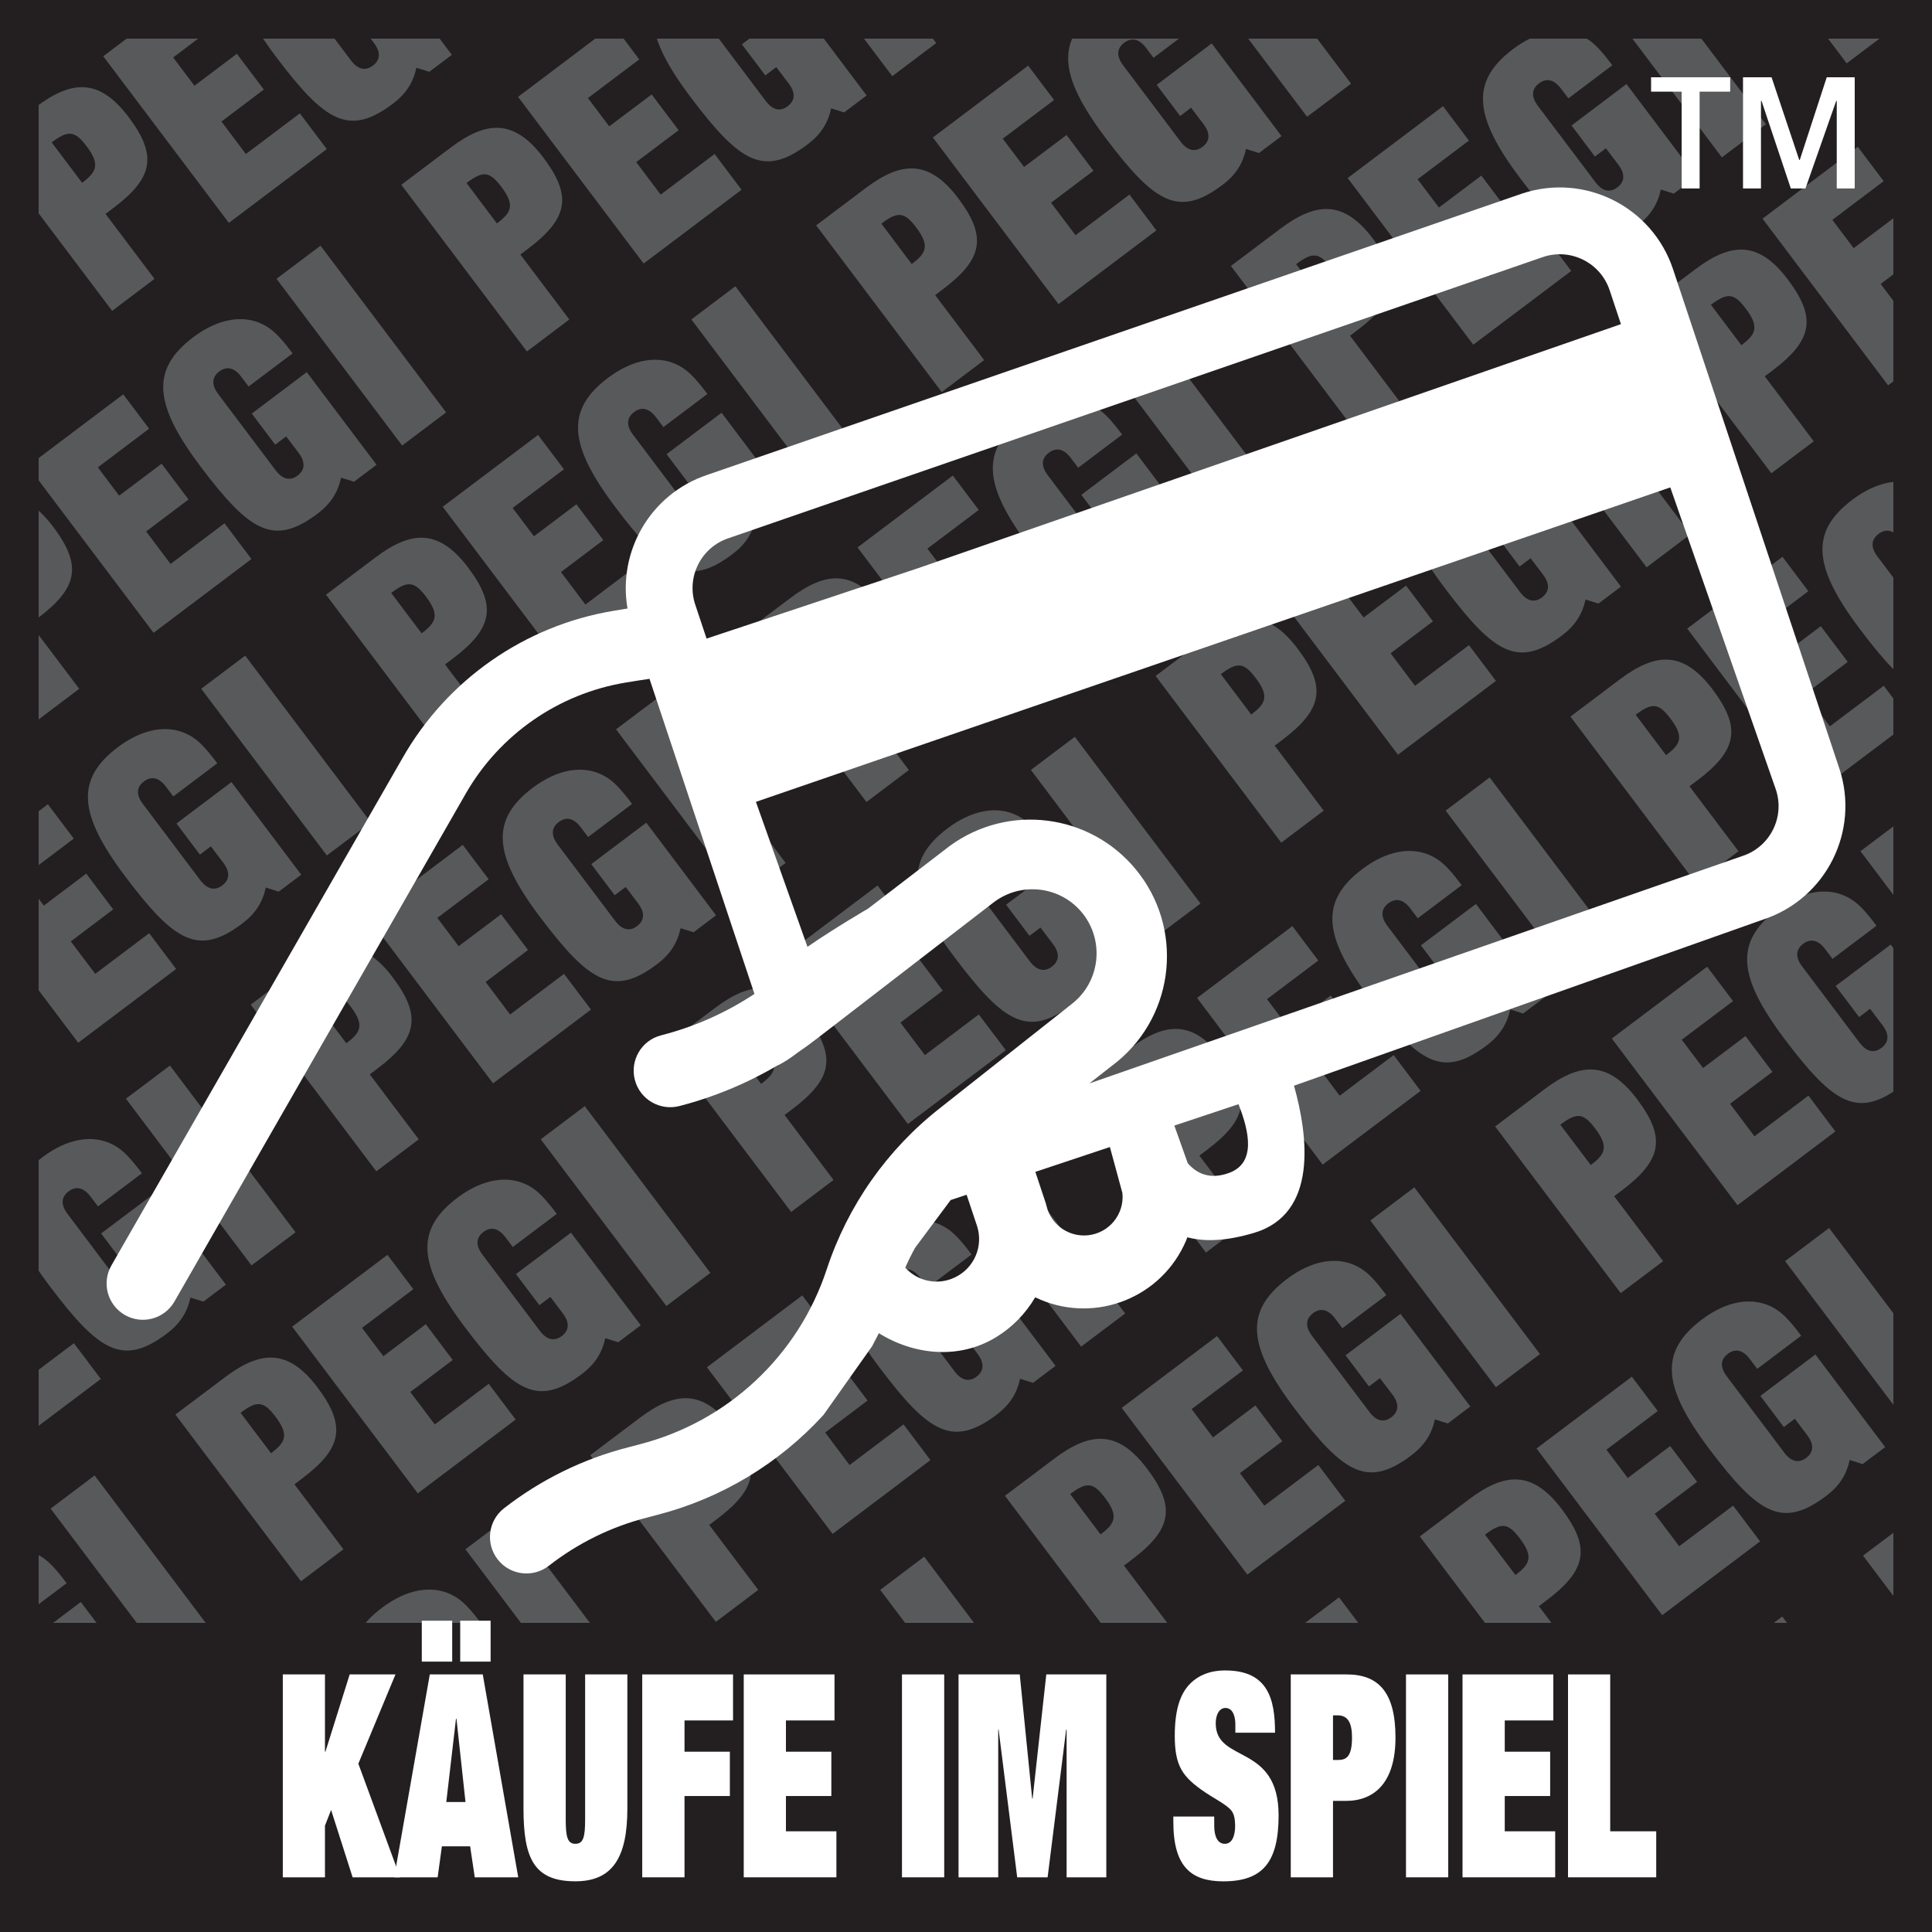
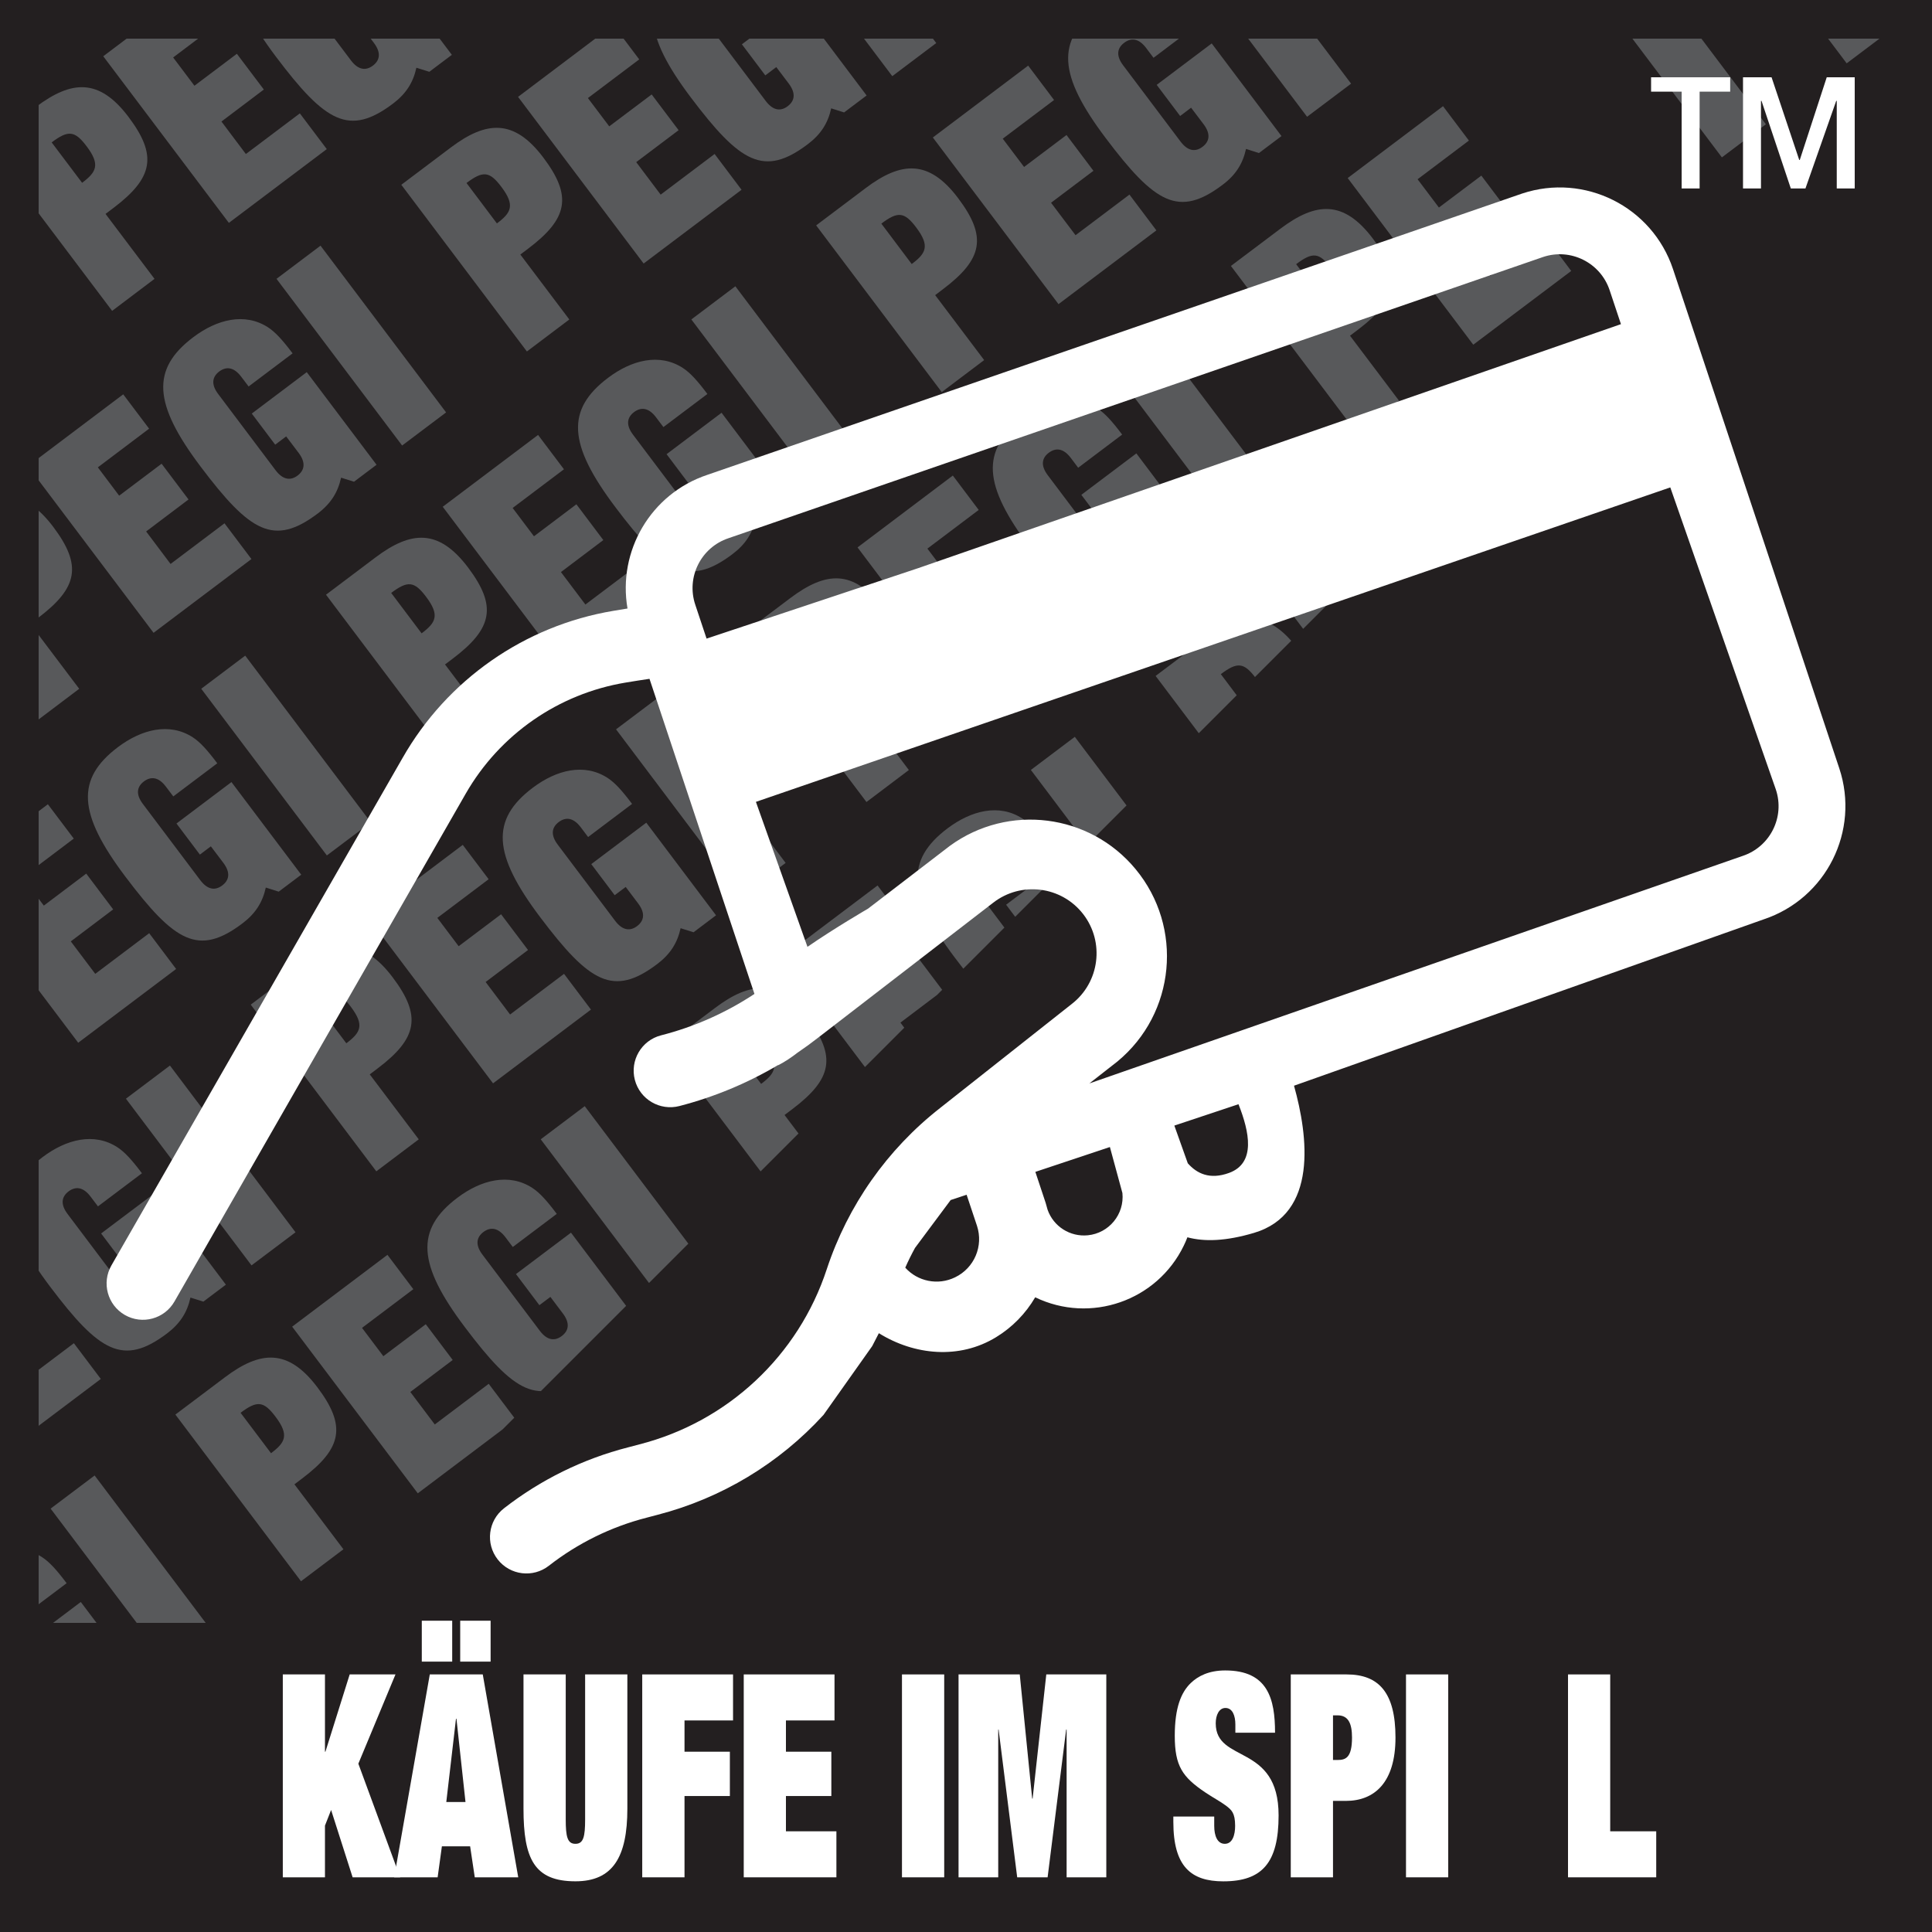
<svg xmlns="http://www.w3.org/2000/svg" version="1.1" width="50pt" height="50pt" viewBox="0 0 50 50">
  <rect x="0" y="0" width="50" height="50" fill="#808080" stroke="none" />
  <g enable-background="new">
    <g id="Layer-1" data-name="BG black">
      <path transform="matrix(1,0,0,-1,0,50)" d="M 0 0 L 50 0 L 50 50 L 0 50 Z " fill="#231f20" />
      <path transform="matrix(1,0,0,-1,0,10.232)" d="M 0 0 L .811 .61 L 0 1.686 Z " fill="#58595b" />
      <clipPath id="cp0">
-         <path transform="matrix(1,0,0,-1,0,50)" d="M 0 0 L 50 0 L 50 50 L 0 50 Z " />
+         <path transform="matrix(1,0,0,-1,0,50)" d="M 0 0 L 50 50 L 0 50 Z " />
      </clipPath>
      <g clip-path="url(#cp0)">
        <path transform="matrix(1,0,0,-1,2.125,4.731)" d="M 0 0 C .366 .276 .479 .465 .117 .945 C -.191 1.354 -.36 1.367 -.788 1.046 Z M .777 -3.314 L -2.474 1 L -1.193 1.965 C -.271 2.659 .444 2.709 1.2 1.706 C 1.952 .709 1.847 .13 .804 -.656 L .606 -.805 L 1.874 -2.486 Z " fill="#58595b" />
        <path transform="matrix(1,0,0,-1,5.923,5.768)" d="M 0 0 L -3.251 4.312 L -.784 6.172 L -.114 5.282 L -1.442 4.281 L -.891 3.549 L .207 4.376 L .905 3.451 L -.192 2.623 L .44 1.782 L 1.837 2.834 L 2.534 1.909 Z " fill="#58595b" />
        <path transform="matrix(1,0,0,-1,9.081,1.561)" d="M 0 0 C .194 -.259 .394 -.27 .57 -.137 C .746 -.004 .791 .19 .597 .449 L .275 .876 L -.01 .662 L -.616 1.467 L .807 2.539 L 2.613 .142 L 2.03 -.297 L 1.695 -.192 C 1.612 -.575 1.428 -.865 1.089 -1.121 C -.043 -1.973 -.658 -1.607 -1.939 .093 C -3.166 1.721 -3.226 2.617 -2.128 3.445 C -1.519 3.904 -.798 4.09 -.194 3.697 C -.006 3.574 .178 3.374 .44 3.025 L -.698 2.168 L -.889 2.42 C -1.083 2.678 -1.282 2.688 -1.458 2.555 C -1.635 2.422 -1.68 2.229 -1.485 1.971 Z " fill="#58595b" />
        <path transform="matrix(1,0,0,-1,12.356,.92)" d="M 0 0 L -3.251 4.313 L -2.112 5.171 L 1.138 .857 Z " fill="#58595b" />
        <path transform="matrix(1,0,0,-1,.176,15.34)" d="M 0 0 C .366 .276 .479 .465 .117 .945 C -.19 1.354 -.36 1.367 -.787 1.046 Z M .777 -3.314 L -2.474 1 L -1.193 1.965 C -.271 2.66 .444 2.709 1.201 1.706 C 1.952 .709 1.847 .13 .803 -.656 L .606 -.805 L 1.874 -2.486 Z " fill="#58595b" />
        <path transform="matrix(1,0,0,-1,3.974,16.377)" d="M 0 0 L -3.251 4.313 L -.785 6.172 L -.115 5.283 L -1.442 4.282 L -.89 3.549 L .208 4.376 L .905 3.451 L -.192 2.623 L .44 1.782 L 1.836 2.834 L 2.533 1.909 Z " fill="#58595b" />
        <path transform="matrix(1,0,0,-1,7.132,12.17)" d="M 0 0 C .195 -.258 .394 -.27 .57 -.137 C .746 -.004 .791 .191 .597 .449 L .274 .876 L -.01 .662 L -.616 1.467 L .807 2.539 L 2.613 .142 L 2.03 -.297 L 1.695 -.192 C 1.612 -.574 1.428 -.865 1.089 -1.121 C -.043 -1.973 -.658 -1.607 -1.939 .093 C -3.166 1.721 -3.226 2.617 -2.128 3.445 C -1.519 3.904 -.798 4.09 -.193 3.697 C -.006 3.574 .178 3.374 .44 3.025 L -.698 2.168 L -.889 2.42 C -1.083 2.678 -1.281 2.688 -1.458 2.556 C -1.634 2.423 -1.68 2.229 -1.484 1.971 Z " fill="#58595b" />
        <path transform="matrix(1,0,0,-1,10.407,11.53)" d="M 0 0 L -3.251 4.314 L -2.112 5.172 L 1.138 .857 Z " fill="#58595b" />
        <path transform="matrix(1,0,0,-1,12.86,5.782)" d="M 0 0 C .366 .275 .479 .465 .116 .945 C -.191 1.354 -.36 1.367 -.787 1.046 Z M .776 -3.314 L -2.474 1 L -1.193 1.965 C -.271 2.659 .444 2.709 1.201 1.705 C 1.952 .708 1.847 .129 .803 -.657 L .606 -.805 L 1.874 -2.486 Z " fill="#58595b" />
        <path transform="matrix(1,0,0,-1,16.657,6.82)" d="M 0 0 L -3.25 4.313 L -.784 6.173 L -.114 5.283 L -1.442 4.282 L -.89 3.55 L .208 4.376 L .905 3.451 L -.192 2.624 L .441 1.783 L 1.837 2.835 L 2.534 1.909 Z " fill="#58595b" />
        <path transform="matrix(1,0,0,-1,19.816,2.612)" d="M 0 0 C .195 -.259 .394 -.27 .569 -.137 C .746 -.004 .791 .19 .597 .449 L .274 .876 L -.01 .661 L -.616 1.466 L .807 2.538 L 2.612 .141 L 2.029 -.298 L 1.695 -.192 C 1.612 -.575 1.427 -.865 1.088 -1.121 C -.043 -1.974 -.658 -1.607 -1.939 .092 C -3.166 1.721 -3.227 2.617 -2.129 3.444 C -1.519 3.904 -.798 4.089 -.194 3.696 C -.006 3.574 .177 3.373 .439 3.025 L -.698 2.167 L -.889 2.42 C -1.083 2.678 -1.282 2.688 -1.458 2.555 C -1.634 2.423 -1.68 2.229 -1.484 1.971 Z " fill="#58595b" />
        <path transform="matrix(1,0,0,-1,23.092,1.971)" d="M 0 0 L -3.251 4.314 L -2.112 5.172 L 1.138 .857 Z " fill="#58595b" />
        <path transform="matrix(1,0,0,-1,-1.773,25.949)" d="M 0 0 C .366 .276 .479 .465 .117 .945 C -.19 1.354 -.36 1.367 -.787 1.046 Z M .777 -3.314 L -2.474 1 L -1.193 1.965 C -.271 2.66 .444 2.709 1.201 1.706 C 1.952 .709 1.847 .13 .803 -.656 L .606 -.805 L 1.875 -2.486 Z " fill="#58595b" />
        <path transform="matrix(1,0,0,-1,2.024,26.986)" d="M 0 0 L -3.251 4.313 L -.785 6.172 L -.115 5.283 L -1.442 4.282 L -.89 3.549 L .208 4.377 L .905 3.451 L -.192 2.623 L .441 1.783 L 1.837 2.835 L 2.534 1.909 Z " fill="#58595b" />
        <path transform="matrix(1,0,0,-1,5.183,22.779)" d="M 0 0 C .195 -.258 .394 -.269 .569 -.136 C .746 -.003 .791 .191 .597 .449 L .274 .876 L -.01 .662 L -.616 1.467 L .807 2.539 L 2.613 .142 L 2.03 -.297 L 1.696 -.191 C 1.612 -.574 1.428 -.865 1.089 -1.12 C -.043 -1.973 -.658 -1.607 -1.939 .093 C -3.166 1.721 -3.226 2.618 -2.129 3.445 C -1.519 3.904 -.798 4.089 -.193 3.697 C -.006 3.575 .178 3.374 .44 3.025 L -.698 2.168 L -.889 2.42 C -1.083 2.679 -1.282 2.688 -1.458 2.556 C -1.635 2.423 -1.68 2.229 -1.484 1.971 Z " fill="#58595b" />
        <path transform="matrix(1,0,0,-1,8.459,22.139)" d="M 0 0 L -3.251 4.314 L -2.113 5.171 L 1.138 .857 Z " fill="#58595b" />
        <path transform="matrix(1,0,0,-1,10.911,16.391)" d="M 0 0 C .366 .276 .479 .465 .117 .945 C -.19 1.354 -.36 1.367 -.787 1.046 Z M .777 -3.314 L -2.474 1 L -1.193 1.965 C -.271 2.66 .444 2.709 1.201 1.706 C 1.952 .709 1.847 .13 .804 -.656 L .606 -.805 L 1.875 -2.486 Z " fill="#58595b" />
        <path transform="matrix(1,0,0,-1,14.709,17.428)" d="M 0 0 L -3.251 4.313 L -.784 6.172 L -.114 5.283 L -1.442 4.282 L -.89 3.549 L .208 4.377 L .905 3.451 L -.192 2.623 L .441 1.783 L 1.837 2.835 L 2.534 1.909 Z " fill="#58595b" />
        <path transform="matrix(1,0,0,-1,17.867,13.221)" d="M 0 0 C .195 -.258 .394 -.269 .57 -.136 C .746 -.003 .792 .191 .597 .449 L .275 .876 L -.01 .662 L -.616 1.467 L .807 2.539 L 2.613 .142 L 2.031 -.297 L 1.696 -.191 C 1.612 -.574 1.428 -.865 1.089 -1.12 C -.043 -1.973 -.658 -1.607 -1.939 .093 C -3.166 1.721 -3.226 2.618 -2.128 3.445 C -1.519 3.904 -.798 4.09 -.193 3.697 C -.006 3.575 .178 3.374 .44 3.025 L -.698 2.168 L -.888 2.42 C -1.083 2.679 -1.281 2.688 -1.458 2.556 C -1.634 2.423 -1.68 2.229 -1.484 1.971 Z " fill="#58595b" />
        <path transform="matrix(1,0,0,-1,21.143,12.581)" d="M 0 0 L -3.251 4.314 L -2.112 5.172 L 1.139 .857 Z " fill="#58595b" />
        <path transform="matrix(1,0,0,-1,23.595,6.833)" d="M 0 0 C .367 .275 .479 .465 .117 .945 C -.19 1.354 -.359 1.367 -.786 1.046 Z M .777 -3.314 L -2.473 1 L -1.192 1.965 C -.271 2.659 .445 2.709 1.201 1.705 C 1.953 .708 1.848 .13 .803 -.656 L .607 -.805 L 1.875 -2.486 Z " fill="#58595b" />
        <path transform="matrix(1,0,0,-1,27.394,7.871)" d="M 0 0 L -3.252 4.313 L -.785 6.173 L -.115 5.283 L -1.443 4.282 L -.891 3.55 L .207 4.377 L .904 3.451 L -.193 2.624 L .441 1.784 L 1.836 2.835 L 2.533 1.909 Z " fill="#58595b" />
        <path transform="matrix(1,0,0,-1,30.552,3.663)" d="M 0 0 C .195 -.259 .393 -.269 .568 -.137 C .746 -.004 .791 .19 .596 .449 L .273 .876 L -.01 .661 L -.617 1.467 L .807 2.539 L 2.613 .141 L 2.029 -.298 L 1.695 -.191 C 1.611 -.575 1.428 -.865 1.088 -1.12 C -.043 -1.973 -.658 -1.607 -1.939 .093 C -3.166 1.721 -3.227 2.617 -2.129 3.445 C -1.52 3.904 -.799 4.09 -.195 3.697 C -.006 3.574 .176 3.373 .439 3.025 L -.699 2.167 L -.889 2.42 C -1.084 2.679 -1.283 2.688 -1.459 2.555 C -1.635 2.423 -1.68 2.229 -1.484 1.971 Z " fill="#58595b" />
        <path transform="matrix(1,0,0,-1,33.827,3.022)" d="M 0 0 L -3.252 4.314 L -2.113 5.172 L 1.139 .857 Z " fill="#58595b" />
        <path transform="matrix(1,0,0,-1,36.28,-2.726)" d="M 0 0 C .365 .275 .479 .465 .117 .945 C -.191 1.354 -.361 1.367 -.787 1.046 Z M .777 -3.314 L -2.475 1 L -1.193 1.965 C -.271 2.659 .443 2.709 1.201 1.705 C 1.951 .708 1.846 .13 .803 -.656 L .605 -.805 L 1.875 -2.487 Z " fill="#58595b" />
        <path transform="matrix(1,0,0,-1,.075,37.596)" d="M 0 0 L -3.25 4.313 L -.784 6.172 L -.114 5.283 L -1.442 4.282 L -.89 3.549 L .208 4.376 L .905 3.451 L -.192 2.623 L .441 1.782 L 1.837 2.834 L 2.534 1.909 Z " fill="#58595b" />
        <path transform="matrix(1,0,0,-1,3.234,33.389)" d="M 0 0 C .194 -.258 .393 -.27 .569 -.137 C .745 -.004 .791 .191 .596 .449 L .274 .876 L -.011 .662 L -.617 1.467 L .807 2.539 L 2.612 .142 L 2.029 -.297 L 1.695 -.192 C 1.611 -.575 1.427 -.865 1.088 -1.121 C -.043 -1.973 -.658 -1.607 -1.939 .093 C -3.167 1.721 -3.227 2.617 -2.129 3.445 C -1.52 3.904 -.799 4.09 -.194 3.697 C -.006 3.574 .177 3.374 .439 3.025 L -.699 2.168 L -.889 2.42 C -1.084 2.678 -1.282 2.688 -1.459 2.556 C -1.635 2.423 -1.68 2.229 -1.485 1.971 Z " fill="#58595b" />
        <path transform="matrix(1,0,0,-1,6.509,32.748)" d="M 0 0 L -3.25 4.314 L -2.111 5.172 L 1.139 .857 Z " fill="#58595b" />
        <path transform="matrix(1,0,0,-1,8.963,27)" d="M 0 0 C .366 .276 .479 .465 .116 .945 C -.191 1.354 -.361 1.367 -.788 1.046 Z M .776 -3.314 L -2.474 1 L -1.193 1.965 C -.272 2.66 .444 2.709 1.2 1.706 C 1.952 .709 1.847 .13 .803 -.656 L .606 -.805 L 1.874 -2.486 Z " fill="#58595b" />
        <path transform="matrix(1,0,0,-1,12.76,28.037)" d="M 0 0 L -3.25 4.313 L -.784 6.172 L -.114 5.283 L -1.442 4.282 L -.89 3.549 L .208 4.376 L .905 3.451 L -.192 2.623 L .441 1.782 L 1.837 2.834 L 2.534 1.909 Z " fill="#58595b" />
        <path transform="matrix(1,0,0,-1,15.919,23.83)" d="M 0 0 C .194 -.258 .394 -.27 .569 -.137 C .746 -.004 .791 .191 .596 .449 L .274 .876 L -.011 .662 L -.617 1.467 L .807 2.539 L 2.612 .142 L 2.03 -.297 L 1.695 -.192 C 1.611 -.575 1.427 -.865 1.088 -1.121 C -.043 -1.973 -.658 -1.607 -1.939 .093 C -3.167 1.721 -3.227 2.617 -2.129 3.445 C -1.519 3.904 -.799 4.089 -.194 3.697 C -.006 3.574 .177 3.374 .439 3.025 L -.699 2.168 L -.889 2.42 C -1.084 2.678 -1.282 2.688 -1.458 2.556 C -1.635 2.423 -1.68 2.229 -1.485 1.971 Z " fill="#58595b" />
        <path transform="matrix(1,0,0,-1,19.193,23.189)" d="M 0 0 L -3.25 4.314 L -2.112 5.171 L 1.139 .857 Z " fill="#58595b" />
        <path transform="matrix(1,0,0,-1,21.648,17.442)" d="M 0 0 C .365 .275 .479 .465 .116 .945 C -.191 1.354 -.361 1.367 -.788 1.046 Z M .776 -3.314 L -2.475 1 L -1.193 1.965 C -.272 2.659 .444 2.709 1.2 1.705 C 1.951 .708 1.846 .129 .803 -.657 L .606 -.805 L 1.873 -2.486 Z " fill="#58595b" />
        <path transform="matrix(1,0,0,-1,25.444,18.48)" d="M 0 0 L -3.251 4.313 L -.785 6.173 L -.115 5.283 L -1.443 4.282 L -.891 3.55 L .207 4.376 L .904 3.451 L -.193 2.624 L .439 1.783 L 1.836 2.835 L 2.533 1.909 Z " fill="#58595b" />
        <path transform="matrix(1,0,0,-1,28.602,14.272)" d="M 0 0 C .195 -.259 .395 -.27 .57 -.137 C .746 -.004 .791 .19 .596 .449 L .275 .876 L -.01 .661 L -.617 1.466 L .807 2.538 L 2.613 .141 L 2.029 -.298 L 1.695 -.192 C 1.611 -.575 1.428 -.865 1.088 -1.121 C -.043 -1.974 -.658 -1.607 -1.939 .092 C -3.166 1.721 -3.227 2.617 -2.129 3.444 C -1.52 3.904 -.799 4.089 -.193 3.696 C -.006 3.574 .178 3.373 .439 3.025 L -.699 2.167 L -.889 2.42 C -1.084 2.678 -1.281 2.688 -1.459 2.555 C -1.635 2.423 -1.68 2.229 -1.484 1.971 Z " fill="#58595b" />
        <path transform="matrix(1,0,0,-1,31.878,13.631)" d="M 0 0 L -3.25 4.314 L -2.113 5.172 L 1.139 .857 Z " fill="#58595b" />
        <path transform="matrix(1,0,0,-1,34.331,7.883)" d="M 0 0 C .365 .275 .479 .465 .117 .945 C -.191 1.354 -.361 1.367 -.787 1.046 Z M .777 -3.314 L -2.475 1 L -1.193 1.965 C -.271 2.659 .445 2.709 1.201 1.705 C 1.953 .708 1.846 .129 .803 -.657 L .607 -.805 L 1.875 -2.486 Z " fill="#58595b" />
        <path transform="matrix(1,0,0,-1,38.128,8.921)" d="M 0 0 L -3.25 4.313 L -.783 6.173 L -.113 5.283 L -1.441 4.282 L -.889 3.55 L .209 4.376 L .906 3.451 L -.191 2.624 L .441 1.783 L 1.838 2.835 L 2.535 1.909 Z " fill="#58595b" />
-         <path transform="matrix(1,0,0,-1,41.288,4.713)" d="M 0 0 C .193 -.259 .393 -.27 .568 -.137 C .744 -.004 .791 .19 .596 .449 L .273 .876 L -.012 .661 L -.617 1.466 L .805 2.538 L 2.611 .141 L 2.029 -.298 L 1.695 -.192 C 1.611 -.575 1.426 -.865 1.088 -1.121 C -.043 -1.974 -.658 -1.607 -1.939 .092 C -3.168 1.721 -3.227 2.617 -2.129 3.444 C -1.52 3.904 -.799 4.089 -.195 3.696 C -.006 3.574 .176 3.373 .439 3.025 L -.699 2.167 L -.889 2.42 C -1.084 2.678 -1.283 2.688 -1.459 2.555 C -1.635 2.423 -1.68 2.229 -1.486 1.971 Z " fill="#58595b" />
        <path transform="matrix(1,0,0,-1,44.562,4.073)" d="M 0 0 L -3.25 4.313 L -2.111 5.172 L 1.139 .857 Z " fill="#58595b" />
        <path transform="matrix(1,0,0,-1,47.015,-1.675)" d="M 0 0 C .367 .275 .48 .464 .117 .944 C -.189 1.354 -.359 1.367 -.787 1.045 Z M .777 -3.314 L -2.473 1 L -1.193 1.965 C -.271 2.658 .445 2.709 1.201 1.705 C 1.953 .708 1.848 .129 .803 -.657 L .607 -.806 L 1.875 -2.487 Z " fill="#58595b" />
        <path transform="matrix(1,0,0,-1,-1.873,48.205)" d="M 0 0 L -3.251 4.313 L -.785 6.172 L -.115 5.283 L -1.443 4.282 L -.891 3.549 L .207 4.376 L .904 3.451 L -.193 2.623 L .44 1.783 L 1.836 2.834 L 2.533 1.909 Z " fill="#58595b" />
        <path transform="matrix(1,0,0,-1,1.285,43.998)" d="M 0 0 C .194 -.258 .393 -.269 .569 -.136 C .745 -.003 .791 .191 .596 .449 L .274 .876 L -.011 .662 L -.617 1.467 L .806 2.539 L 2.612 .142 L 2.03 -.297 L 1.695 -.192 C 1.611 -.574 1.427 -.865 1.088 -1.12 C -.043 -1.973 -.658 -1.607 -1.939 .093 C -3.167 1.721 -3.227 2.618 -2.129 3.445 C -1.52 3.904 -.798 4.09 -.194 3.697 C -.006 3.575 .177 3.374 .439 3.025 L -.699 2.168 L -.889 2.42 C -1.084 2.678 -1.282 2.688 -1.459 2.556 C -1.635 2.423 -1.68 2.229 -1.485 1.971 Z " fill="#58595b" />
        <path transform="matrix(1,0,0,-1,4.561,43.357)" d="M 0 0 L -3.251 4.314 L -2.112 5.172 L 1.139 .857 Z " fill="#58595b" />
        <path transform="matrix(1,0,0,-1,7.014,37.609)" d="M 0 0 C .366 .276 .479 .465 .116 .945 C -.191 1.354 -.361 1.367 -.788 1.046 Z M .776 -3.314 L -2.475 1 L -1.193 1.965 C -.272 2.66 .444 2.709 1.2 1.706 C 1.952 .709 1.847 .13 .803 -.656 L .606 -.805 L 1.874 -2.486 Z " fill="#58595b" />
        <path transform="matrix(1,0,0,-1,10.812,38.647)" d="M 0 0 L -3.251 4.313 L -.785 6.172 L -.115 5.283 L -1.443 4.282 L -.891 3.549 L .207 4.376 L .904 3.451 L -.193 2.623 L .44 1.782 L 1.836 2.834 L 2.533 1.909 Z " fill="#58595b" />
        <path transform="matrix(1,0,0,-1,13.97,34.44)" d="M 0 0 C .194 -.258 .393 -.269 .569 -.136 C .745 -.003 .791 .191 .596 .449 L .274 .876 L -.011 .662 L -.617 1.467 L .807 2.539 L 2.613 .142 L 2.03 -.297 L 1.695 -.192 C 1.611 -.574 1.427 -.865 1.088 -1.12 C -.043 -1.973 -.658 -1.607 -1.939 .093 C -3.167 1.721 -3.227 2.618 -2.129 3.445 C -1.519 3.904 -.798 4.09 -.194 3.697 C -.006 3.575 .177 3.374 .439 3.025 L -.699 2.168 L -.889 2.42 C -1.084 2.678 -1.282 2.688 -1.459 2.556 C -1.635 2.423 -1.68 2.229 -1.485 1.971 Z " fill="#58595b" />
        <path transform="matrix(1,0,0,-1,17.245,33.799)" d="M 0 0 L -3.251 4.314 L -2.112 5.172 L 1.139 .857 Z " fill="#58595b" />
        <path transform="matrix(1,0,0,-1,19.698,28.051)" d="M 0 0 C .366 .276 .479 .465 .116 .945 C -.191 1.354 -.36 1.367 -.788 1.046 Z M .777 -3.314 L -2.474 1 L -1.193 1.965 C -.271 2.66 .444 2.709 1.2 1.706 C 1.952 .709 1.847 .13 .803 -.656 L .606 -.805 L 1.874 -2.486 Z " fill="#58595b" />
        <path transform="matrix(1,0,0,-1,23.495,29.088)" d="M 0 0 L -3.25 4.313 L -.784 6.172 L -.114 5.283 L -1.442 4.282 L -.89 3.549 L .207 4.376 L .904 3.451 L -.192 2.623 L .441 1.782 L 1.836 2.834 L 2.535 1.909 Z " fill="#58595b" />
        <path transform="matrix(1,0,0,-1,26.653,24.881)" d="M 0 0 C .195 -.258 .395 -.269 .57 -.136 C .746 -.003 .791 .191 .598 .449 L .275 .876 L -.01 .662 L -.615 1.467 L .807 2.539 L 2.613 .142 L 2.031 -.297 L 1.695 -.192 C 1.611 -.574 1.428 -.865 1.088 -1.12 C -.043 -1.973 -.658 -1.607 -1.939 .093 C -3.166 1.721 -3.226 2.618 -2.129 3.445 C -1.518 3.904 -.797 4.09 -.193 3.697 C -.006 3.575 .178 3.374 .439 3.025 L -.697 2.168 L -.889 2.42 C -1.082 2.678 -1.281 2.688 -1.457 2.556 C -1.635 2.423 -1.68 2.229 -1.484 1.971 Z " fill="#58595b" />
        <path transform="matrix(1,0,0,-1,29.929,24.24)" d="M 0 0 L -3.25 4.314 L -2.113 5.171 L 1.139 .857 Z " fill="#58595b" />
        <path transform="matrix(1,0,0,-1,32.382,18.493)" d="M 0 0 C .365 .275 .479 .465 .117 .945 C -.191 1.354 -.361 1.367 -.787 1.046 Z M .777 -3.314 L -2.475 1 L -1.193 1.965 C -.271 2.659 .445 2.709 1.201 1.705 C 1.953 .708 1.846 .13 .803 -.656 L .607 -.805 L 1.875 -2.486 Z " fill="#58595b" />
        <path transform="matrix(1,0,0,-1,36.179,19.531)" d="M 0 0 L -3.25 4.313 L -.783 6.173 L -.113 5.283 L -1.441 4.282 L -.889 3.55 L .209 4.376 L .906 3.451 L -.191 2.624 L .441 1.783 L 1.838 2.835 L 2.535 1.909 Z " fill="#58595b" />
        <path transform="matrix(1,0,0,-1,39.339,15.323)" d="M 0 0 C .193 -.259 .393 -.269 .568 -.137 C .744 -.004 .791 .19 .596 .449 L .273 .876 L -.012 .661 L -.617 1.467 L .805 2.539 L 2.611 .141 L 2.029 -.298 L 1.695 -.192 C 1.611 -.575 1.426 -.865 1.088 -1.12 C -.043 -1.973 -.658 -1.607 -1.939 .093 C -3.168 1.721 -3.227 2.617 -2.129 3.445 C -1.52 3.904 -.799 4.09 -.195 3.697 C -.006 3.574 .176 3.373 .439 3.025 L -.699 2.167 L -.889 2.42 C -1.084 2.678 -1.283 2.688 -1.459 2.555 C -1.635 2.423 -1.68 2.229 -1.486 1.971 Z " fill="#58595b" />
        <path transform="matrix(1,0,0,-1,42.614,14.682)" d="M 0 0 L -3.252 4.314 L -2.113 5.172 L 1.137 .857 Z " fill="#58595b" />
        <path transform="matrix(1,0,0,-1,45.067,8.934)" d="M 0 0 C .365 .275 .479 .465 .115 .945 C -.191 1.354 -.361 1.367 -.789 1.046 Z M .775 -3.314 L -2.475 1 L -1.193 1.965 C -.273 2.659 .443 2.709 1.199 1.705 C 1.951 .708 1.846 .13 .803 -.656 L .605 -.805 L 1.873 -2.487 Z " fill="#58595b" />
        <path transform="matrix(1,0,0,-1,48.864,9.972)" d="M 0 0 L -3.25 4.313 L -.785 6.173 L -.115 5.283 L -1.443 4.282 L -.891 3.55 L .207 4.376 L .904 3.451 L -.193 2.624 L .441 1.783 L 1.836 2.835 L 2.533 1.909 Z " fill="#58595b" />
        <path transform="matrix(1,0,0,-1,52.023,5.764)" d="M 0 0 C .195 -.259 .395 -.269 .57 -.137 C .746 -.004 .791 .19 .596 .449 L .275 .876 L -.01 .661 L -.617 1.467 L .807 2.539 L 2.613 .141 L 2.029 -.298 L 1.695 -.192 C 1.611 -.575 1.428 -.865 1.088 -1.121 C -.043 -1.973 -.658 -1.607 -1.939 .093 C -3.166 1.721 -3.227 2.617 -2.129 3.445 C -1.52 3.904 -.797 4.09 -.193 3.697 C -.006 3.574 .178 3.373 .439 3.025 L -.699 2.167 L -.889 2.42 C -1.084 2.678 -1.281 2.688 -1.459 2.555 C -1.635 2.423 -1.68 2.229 -1.484 1.971 Z " fill="#58595b" />
        <path transform="matrix(1,0,0,-1,2.611,53.967)" d="M 0 0 L -3.251 4.313 L -2.112 5.172 L 1.138 .857 Z " fill="#58595b" />
        <path transform="matrix(1,0,0,-1,5.064,48.219)" d="M 0 0 C .366 .276 .479 .465 .117 .945 C -.19 1.354 -.36 1.367 -.787 1.046 Z M .776 -3.314 L -2.474 1 L -1.193 1.965 C -.271 2.659 .444 2.709 1.201 1.706 C 1.952 .709 1.847 .13 .803 -.656 L .606 -.805 L 1.874 -2.486 Z " fill="#58595b" />
        <path transform="matrix(1,0,0,-1,8.862,49.256)" d="M 0 0 L -3.251 4.312 L -.785 6.172 L -.115 5.282 L -1.442 4.281 L -.89 3.549 L .208 4.376 L .905 3.451 L -.192 2.623 L .44 1.782 L 1.836 2.834 L 2.533 1.909 Z " fill="#58595b" />
        <path transform="matrix(1,0,0,-1,12.021,45.049)" d="M 0 0 C .195 -.259 .394 -.27 .569 -.137 C .746 -.004 .791 .19 .597 .449 L .274 .876 L -.01 .662 L -.616 1.467 L .807 2.539 L 2.613 .142 L 2.03 -.297 L 1.695 -.192 C 1.612 -.575 1.428 -.865 1.089 -1.121 C -.043 -1.973 -.658 -1.607 -1.939 .093 C -3.166 1.721 -3.226 2.617 -2.129 3.445 C -1.519 3.904 -.798 4.09 -.193 3.697 C -.006 3.574 .178 3.374 .44 3.025 L -.698 2.168 L -.889 2.42 C -1.083 2.678 -1.282 2.688 -1.458 2.555 C -1.635 2.422 -1.68 2.229 -1.484 1.971 Z " fill="#58595b" />
        <path transform="matrix(1,0,0,-1,15.296,44.408)" d="M 0 0 L -3.251 4.313 L -2.112 5.172 L 1.139 .857 Z " fill="#58595b" />
        <path transform="matrix(1,0,0,-1,17.749,38.66)" d="M 0 0 C .366 .276 .479 .465 .117 .945 C -.19 1.354 -.36 1.367 -.787 1.046 Z M .777 -3.314 L -2.474 1 L -1.193 1.965 C -.271 2.659 .444 2.709 1.201 1.706 C 1.952 .709 1.847 .13 .803 -.656 L .606 -.805 L 1.874 -2.486 Z " fill="#58595b" />
        <path transform="matrix(1,0,0,-1,21.547,39.697)" d="M 0 0 L -3.251 4.312 L -.785 6.172 L -.115 5.282 L -1.442 4.281 L -.89 3.549 L .208 4.376 L .905 3.451 L -.192 2.623 L .44 1.782 L 1.836 2.834 L 2.532 1.909 Z " fill="#58595b" />
        <path transform="matrix(1,0,0,-1,24.704,35.49)" d="M 0 0 C .195 -.259 .395 -.27 .57 -.137 C .746 -.004 .791 .19 .598 .449 L .275 .876 L -.01 .662 L -.615 1.467 L .807 2.539 L 2.613 .142 L 2.031 -.297 L 1.695 -.192 C 1.613 -.575 1.428 -.865 1.09 -1.121 C -.043 -1.973 -.658 -1.607 -1.938 .093 C -3.165 1.721 -3.225 2.617 -2.127 3.445 C -1.518 3.904 -.797 4.09 -.193 3.697 C -.006 3.574 .178 3.374 .441 3.025 L -.697 2.168 L -.889 2.42 C -1.082 2.678 -1.28 2.688 -1.457 2.555 C -1.633 2.422 -1.679 2.229 -1.483 1.971 Z " fill="#58595b" />
        <path transform="matrix(1,0,0,-1,27.98,34.85)" d="M 0 0 L -3.25 4.313 L -2.111 5.171 L 1.139 .857 Z " fill="#58595b" />
        <path transform="matrix(1,0,0,-1,30.433,29.102)" d="M 0 0 C .367 .275 .479 .465 .117 .945 C -.191 1.354 -.359 1.367 -.787 1.046 Z M .777 -3.314 L -2.473 .999 L -1.193 1.965 C -.271 2.658 .445 2.709 1.201 1.705 C 1.953 .708 1.848 .129 .803 -.657 L .607 -.805 L 1.875 -2.486 Z " fill="#58595b" />
        <path transform="matrix(1,0,0,-1,34.23,30.14)" d="M 0 0 L -3.25 4.313 L -.783 6.172 L -.113 5.282 L -1.441 4.282 L -.889 3.55 L .209 4.376 L .906 3.451 L -.191 2.624 L .441 1.783 L 1.838 2.835 L 2.535 1.909 Z " fill="#58595b" />
        <path transform="matrix(1,0,0,-1,37.39,25.932)" d="M 0 0 C .195 -.26 .393 -.27 .568 -.137 C .746 -.004 .791 .19 .596 .449 L .273 .876 L -.01 .661 L -.617 1.466 L .807 2.538 L 2.611 .141 L 2.029 -.298 L 1.695 -.192 C 1.611 -.575 1.426 -.865 1.088 -1.121 C -.043 -1.974 -.658 -1.607 -1.939 .092 C -3.166 1.721 -3.227 2.617 -2.129 3.444 C -1.52 3.904 -.799 4.089 -.195 3.696 C -.006 3.574 .176 3.373 .439 3.025 L -.699 2.167 L -.889 2.419 C -1.084 2.678 -1.283 2.688 -1.459 2.555 C -1.635 2.422 -1.68 2.229 -1.484 1.97 Z " fill="#58595b" />
        <path transform="matrix(1,0,0,-1,40.665,25.291)" d="M 0 0 L -3.252 4.313 L -2.113 5.171 L 1.137 .857 Z " fill="#58595b" />
        <path transform="matrix(1,0,0,-1,43.118,19.544)" d="M 0 0 C .365 .275 .479 .465 .115 .945 C -.191 1.354 -.361 1.367 -.787 1.046 Z M .775 -3.314 L -2.475 .999 L -1.193 1.965 C -.271 2.658 .443 2.709 1.201 1.705 C 1.951 .708 1.846 .129 .803 -.657 L .605 -.804 L 1.873 -2.486 Z " fill="#58595b" />
        <path transform="matrix(1,0,0,-1,46.915,20.581)" d="M 0 0 L -3.25 4.313 L -.785 6.171 L -.115 5.282 L -1.441 4.282 L -.889 3.549 L .207 4.375 L .904 3.451 L -.191 2.624 L .441 1.783 L 1.836 2.834 L 2.533 1.909 Z " fill="#58595b" />
        <path transform="matrix(1,0,0,-1,50.073,16.373)" d="M 0 0 C .195 -.26 .395 -.27 .57 -.137 C .746 -.004 .791 .19 .598 .449 L .275 .876 L -.01 .661 L -.615 1.466 L .807 2.538 L 2.613 .141 L 2.029 -.298 L 1.695 -.192 C 1.613 -.575 1.428 -.865 1.09 -1.121 C -.043 -1.974 -.658 -1.607 -1.939 .092 C -3.166 1.721 -3.227 2.617 -2.129 3.444 C -1.518 3.904 -.797 4.089 -.193 3.696 C -.006 3.574 .178 3.373 .439 3.025 L -.697 2.167 L -.889 2.419 C -1.082 2.678 -1.281 2.688 -1.457 2.555 C -1.633 2.422 -1.68 2.229 -1.484 1.97 Z " fill="#58595b" />
        <path transform="matrix(1,0,0,-1,15.799,49.27)" d="M 0 0 C .366 .275 .479 .465 .117 .945 C -.19 1.354 -.36 1.367 -.787 1.045 Z M .777 -3.314 L -2.474 1 L -1.192 1.965 C -.271 2.659 .445 2.709 1.201 1.705 C 1.953 .708 1.847 .129 .804 -.657 L .606 -.806 L 1.875 -2.487 Z " fill="#58595b" />
        <path transform="matrix(1,0,0,-1,19.597,50.308)" d="M 0 0 L -3.251 4.313 L -.784 6.172 L -.114 5.283 L -1.442 4.282 L -.89 3.549 L .208 4.376 L .905 3.451 L -.192 2.624 L .44 1.783 L 1.837 2.835 L 2.534 1.909 Z " fill="#58595b" />
        <path transform="matrix(1,0,0,-1,22.756,46.1)" d="M 0 0 C .194 -.259 .393 -.27 .569 -.137 C .745 -.004 .79 .19 .596 .449 L .274 .875 L -.011 .661 L -.617 1.466 L .806 2.538 L 2.612 .141 L 2.03 -.298 L 1.694 -.193 C 1.61 -.575 1.427 -.865 1.087 -1.121 C -.044 -1.974 -.659 -1.608 -1.94 .092 C -3.167 1.721 -3.227 2.617 -2.129 3.444 C -1.52 3.904 -.798 4.089 -.194 3.696 C -.006 3.574 .177 3.373 .439 3.024 L -.699 2.167 L -.889 2.42 C -1.084 2.678 -1.282 2.688 -1.459 2.555 C -1.635 2.422 -1.68 2.229 -1.485 1.971 Z " fill="#58595b" />
        <path transform="matrix(1,0,0,-1,26.03,45.459)" d="M 0 0 L -3.25 4.313 L -2.113 5.172 L 1.139 .857 Z " fill="#58595b" />
        <path transform="matrix(1,0,0,-1,28.483,39.711)" d="M 0 0 C .365 .275 .479 .465 .117 .945 C -.191 1.354 -.361 1.367 -.787 1.045 Z M .777 -3.314 L -2.475 1 L -1.193 1.965 C -.271 2.659 .445 2.709 1.201 1.705 C 1.953 .708 1.846 .129 .803 -.657 L .605 -.806 L 1.875 -2.487 Z " fill="#58595b" />
        <path transform="matrix(1,0,0,-1,32.28,40.749)" d="M 0 0 L -3.25 4.313 L -.783 6.172 L -.113 5.283 L -1.441 4.282 L -.889 3.549 L .209 4.376 L .906 3.451 L -.191 2.624 L .441 1.782 L 1.838 2.835 L 2.535 1.909 Z " fill="#58595b" />
        <path transform="matrix(1,0,0,-1,35.44,36.541)" d="M 0 0 C .193 -.259 .393 -.27 .568 -.137 C .744 -.004 .791 .19 .596 .449 L .273 .875 L -.012 .661 L -.617 1.466 L .805 2.538 L 2.611 .141 L 2.029 -.298 L 1.695 -.193 C 1.611 -.575 1.426 -.865 1.088 -1.121 C -.043 -1.974 -.658 -1.608 -1.939 .092 C -3.168 1.721 -3.227 2.617 -2.129 3.444 C -1.52 3.904 -.799 4.089 -.195 3.696 C -.006 3.574 .176 3.373 .439 3.024 L -.699 2.167 L -.889 2.42 C -1.084 2.678 -1.283 2.688 -1.459 2.555 C -1.635 2.422 -1.68 2.229 -1.486 1.971 Z " fill="#58595b" />
        <path transform="matrix(1,0,0,-1,38.714,35.901)" d="M 0 0 L -3.25 4.314 L -2.111 5.172 L 1.139 .858 Z " fill="#58595b" />
        <path transform="matrix(1,0,0,-1,41.169,30.152)" d="M 0 0 C .365 .275 .479 .465 .115 .945 C -.191 1.354 -.361 1.367 -.789 1.045 Z M .775 -3.314 L -2.475 .999 L -1.195 1.965 C -.273 2.658 .443 2.709 1.199 1.705 C 1.951 .707 1.846 .129 .801 -.658 L .605 -.806 L 1.873 -2.487 Z " fill="#58595b" />
        <path transform="matrix(1,0,0,-1,44.966,31.191)" d="M 0 0 L -3.252 4.314 L -.785 6.173 L -.115 5.283 L -1.443 4.283 L -.891 3.55 L .207 4.377 L .904 3.451 L -.193 2.625 L .439 1.783 L 1.836 2.836 L 2.533 1.91 Z " fill="#58595b" />
        <path transform="matrix(1,0,0,-1,48.124,26.983)" d="M 0 0 C .195 -.259 .393 -.269 .568 -.136 C .746 -.003 .791 .19 .596 .449 L .273 .876 L -.01 .661 L -.617 1.466 L .807 2.538 L 2.613 .142 L 2.029 -.298 L 1.695 -.192 C 1.611 -.575 1.428 -.865 1.088 -1.12 C -.043 -1.974 -.658 -1.607 -1.939 .093 C -3.166 1.722 -3.227 2.618 -2.129 3.444 C -1.52 3.904 -.799 4.089 -.193 3.696 C -.006 3.575 .178 3.374 .439 3.025 L -.699 2.167 L -.889 2.42 C -1.084 2.679 -1.283 2.688 -1.459 2.556 C -1.635 2.423 -1.68 2.229 -1.484 1.971 Z " fill="#58595b" />
        <path transform="matrix(1,0,0,-1,51.399,26.343)" d="M 0 0 L -3.25 4.314 L -2.113 5.172 L 1.139 .858 Z " fill="#58595b" />
-         <path transform="matrix(1,0,0,-1,26.534,50.32)" d="M 0 0 C .365 .275 .479 .465 .117 .945 C -.191 1.354 -.361 1.367 -.787 1.045 Z M .777 -3.314 L -2.475 1 L -1.193 1.965 C -.271 2.659 .445 2.709 1.201 1.705 C 1.953 .708 1.848 .129 .803 -.656 L .607 -.805 L 1.875 -2.487 Z " fill="#58595b" />
        <path transform="matrix(1,0,0,-1,30.331,51.358)" d="M 0 0 L -3.25 4.313 L -.783 6.172 L -.113 5.283 L -1.441 4.282 L -.889 3.55 L .209 4.377 L .906 3.451 L -.191 2.624 L .441 1.783 L 1.838 2.835 L 2.535 1.909 Z " fill="#58595b" />
        <path transform="matrix(1,0,0,-1,33.491,47.15)" d="M 0 0 C .193 -.259 .393 -.27 .568 -.137 C .746 -.004 .791 .19 .596 .449 L .273 .875 L -.01 .661 L -.617 1.466 L .805 2.538 L 2.611 .141 L 2.029 -.298 L 1.695 -.192 C 1.611 -.575 1.426 -.865 1.088 -1.121 C -.043 -1.973 -.658 -1.607 -1.939 .092 C -3.166 1.721 -3.227 2.617 -2.129 3.444 C -1.52 3.904 -.799 4.089 -.195 3.697 C -.006 3.574 .176 3.373 .439 3.024 L -.699 2.167 L -.889 2.42 C -1.084 2.678 -1.283 2.688 -1.459 2.555 C -1.635 2.422 -1.68 2.229 -1.486 1.971 Z " fill="#58595b" />
        <path transform="matrix(1,0,0,-1,36.765,46.511)" d="M 0 0 L -3.25 4.314 L -2.111 5.172 L 1.139 .858 Z " fill="#58595b" />
        <path transform="matrix(1,0,0,-1,39.22,40.762)" d="M 0 0 C .365 .275 .479 .465 .115 .945 C -.191 1.354 -.361 1.367 -.789 1.045 Z M .775 -3.314 L -2.475 .999 L -1.195 1.965 C -.273 2.658 .443 2.709 1.199 1.705 C 1.951 .707 1.846 .129 .803 -.657 L .605 -.805 L 1.873 -2.487 Z " fill="#58595b" />
        <path transform="matrix(1,0,0,-1,43.017,41.801)" d="M 0 0 L -3.252 4.314 L -.785 6.173 L -.115 5.283 L -1.443 4.283 L -.891 3.551 L .207 4.377 L .904 3.451 L -.193 2.625 L .441 1.784 L 1.836 2.836 L 2.533 1.91 Z " fill="#58595b" />
        <path transform="matrix(1,0,0,-1,46.175,37.592)" d="M 0 0 C .195 -.26 .395 -.27 .57 -.137 C .746 -.004 .791 .189 .596 .449 L .275 .875 L -.01 .66 L -.617 1.466 L .807 2.538 L 2.613 .141 L 2.029 -.299 L 1.695 -.192 C 1.611 -.575 1.428 -.865 1.088 -1.121 C -.043 -1.974 -.658 -1.607 -1.939 .092 C -3.166 1.721 -3.227 2.617 -2.129 3.444 C -1.52 3.904 -.799 4.089 -.193 3.696 C -.006 3.574 .178 3.373 .439 3.024 L -.699 2.166 L -.889 2.419 C -1.084 2.678 -1.283 2.688 -1.459 2.555 C -1.635 2.422 -1.68 2.229 -1.484 1.97 Z " fill="#58595b" />
        <path transform="matrix(1,0,0,-1,49.45,36.952)" d="M 0 0 L -3.252 4.314 L -2.113 5.172 L 1.139 .858 Z " fill="#58595b" />
        <path transform="matrix(1,0,0,-1,51.903,31.203)" d="M 0 0 C .365 .275 .479 .465 .117 .945 C -.191 1.354 -.361 1.367 -.787 1.045 Z M .777 -3.314 L -2.475 .999 L -1.193 1.965 C -.271 2.658 .445 2.709 1.201 1.705 C 1.951 .707 1.848 .129 .803 -.657 L .607 -.805 L 1.875 -2.487 Z " fill="#58595b" />
        <path transform="matrix(1,0,0,-1,38.005,50.817)" d="M 0 0 C .367 .276 .479 .464 .117 .944 C -.191 1.354 -.361 1.367 -.787 1.046 Z M .777 -3.314 L -2.473 1 L -1.193 1.965 C -.271 2.659 .445 2.709 1.201 1.706 C 1.953 .708 1.848 .13 .803 -.657 L .607 -.805 L 1.875 -2.487 Z " fill="#58595b" />
        <path transform="matrix(1,0,0,-1,41.804,51.855)" d="M 0 0 L -3.252 4.314 L -.785 6.172 L -.115 5.283 L -1.443 4.283 L -.891 3.549 L .207 4.376 L .904 3.451 L -.193 2.624 L .439 1.783 L 1.836 2.835 L 2.533 1.91 Z " fill="#58595b" />
        <path transform="matrix(1,0,0,-1,44.962,47.648)" d="M 0 0 C .193 -.258 .393 -.269 .568 -.136 C .744 -.003 .791 .191 .596 .449 L .273 .877 L -.012 .662 L -.617 1.467 L .807 2.539 L 2.613 .143 L 2.029 -.297 L 1.695 -.191 C 1.611 -.574 1.426 -.865 1.088 -1.12 C -.043 -1.973 -.658 -1.607 -1.939 .094 C -3.168 1.722 -3.227 2.618 -2.129 3.445 C -1.52 3.904 -.799 4.09 -.195 3.697 C -.006 3.575 .176 3.375 .439 3.025 L -.699 2.168 L -.889 2.42 C -1.084 2.679 -1.283 2.689 -1.459 2.557 C -1.635 2.424 -1.68 2.229 -1.486 1.971 Z " fill="#58595b" />
        <path transform="matrix(1,0,0,-1,48.237,47.008)" d="M 0 0 L -3.252 4.314 L -2.113 5.172 L 1.137 .858 Z " fill="#58595b" />
        <path transform="matrix(1,0,0,-1,50.69,41.259)" d="M 0 0 C .365 .276 .479 .464 .115 .944 C -.191 1.354 -.361 1.367 -.787 1.046 Z M .777 -3.314 L -2.475 .999 L -1.193 1.965 C -.271 2.659 .443 2.709 1.199 1.706 C 1.951 .708 1.846 .13 .803 -.657 L .605 -.805 L 1.875 -2.487 Z " fill="#58595b" />
      </g>
      <g id="Layer-1" data-name="bad language">
</g>
      <clipPath id="cp1">
        <path transform="matrix(1,0,0,-1,0,50)" d="M 0 50 L 50 50 L 50 0 L 0 0 Z " />
      </clipPath>
      <g clip-path="url(#cp1)">
        <path transform="matrix(1,0,0,-1,45.1,22.151)" d="M 0 0 L 0 0 L -16.907 -5.888 L -16.181 -5.32 C -14.676 -4.076 -14.466 -1.847 -15.711 -.342 C -16.9 1.096 -19.004 1.361 -20.514 .263 L -22.634 -1.364 C -22.634 -1.364 -23.487 -1.859 -24.203 -2.353 L -25.537 1.399 L -1.873 9.537 L .859 1.718 C 1.097 1.006 .712 .237 0 0 M -13.292 -8.204 C -13.791 -8.386 -14.125 -8.221 -14.36 -7.955 L -14.708 -6.979 L -13.048 -6.426 C -12.767 -7.137 -12.591 -7.948 -13.292 -8.204 M -16.947 -9.818 C -17.406 -9.864 -17.837 -9.59 -17.989 -9.155 C -18.007 -9.097 -18.021 -9.039 -18.038 -8.981 L -18.305 -8.177 L -16.376 -7.534 L -16.052 -8.725 C -15.997 -9.274 -16.398 -9.764 -16.947 -9.818 M -20.383 -10.906 C -20.827 -11.123 -21.353 -11.012 -21.672 -10.656 C -21.595 -10.481 -21.511 -10.311 -21.419 -10.144 L -20.497 -8.906 L -20.084 -8.769 L -19.816 -9.572 C -19.643 -10.097 -19.886 -10.667 -20.383 -10.906 M -26.247 8.222 L -5.162 15.501 C -4.45 15.738 -3.681 15.353 -3.443 14.641 L -3.15 13.762 L -21.338 7.447 L -21.44 7.413 L -26.814 5.624 L -27.107 6.503 C -27.344 7.215 -26.959 7.984 -26.247 8.222 M 2.501 2.265 L -1.803 15.187 C -2.343 16.804 -4.09 17.679 -5.708 17.142 L -26.794 9.862 C -28.263 9.372 -29.118 7.884 -28.86 6.403 C -28.983 6.383 -29.106 6.363 -29.229 6.342 C -31.527 5.957 -33.53 4.558 -34.683 2.533 L -42.217 -10.599 C -42.475 -11.049 -42.318 -11.623 -41.868 -11.881 C -41.417 -12.139 -40.843 -11.982 -40.585 -11.532 L -33.046 1.613 C -32.167 3.143 -30.649 4.197 -28.909 4.486 C -28.703 4.521 -28.497 4.552 -28.291 4.583 L -25.575 -3.572 C -26.315 -4.061 -27.132 -4.424 -27.994 -4.644 C -28.499 -4.775 -28.802 -5.292 -28.67 -5.797 C -28.538 -6.302 -28.021 -6.604 -27.516 -6.473 C -26.617 -6.24 -25.758 -5.883 -24.963 -5.412 L -24.961 -5.417 C -24.784 -5.328 -24.618 -5.214 -24.458 -5.091 C -24.274 -4.966 -24.095 -4.836 -23.92 -4.699 L -23.488 -4.366 L -19.396 -1.211 C -18.672 -.65 -17.631 -.781 -17.069 -1.504 C -16.508 -2.228 -16.639 -3.27 -17.362 -3.831 L -20.774 -6.527 C -22.14 -7.597 -23.158 -9.046 -23.702 -10.692 C -24.437 -12.934 -26.267 -14.644 -28.552 -15.229 L -28.844 -15.306 C -30.012 -15.605 -31.105 -16.143 -32.057 -16.884 C -32.468 -17.204 -32.54 -17.798 -32.219 -18.208 C -31.898 -18.618 -31.306 -18.691 -30.895 -18.37 C -30.146 -17.786 -29.286 -17.363 -28.367 -17.127 L -28.075 -17.05 C -26.426 -16.622 -24.937 -15.725 -23.788 -14.467 L -22.528 -12.687 C -22.469 -12.576 -22.411 -12.464 -22.355 -12.352 C -21.437 -12.923 -20.271 -13.037 -19.321 -12.455 C -18.903 -12.2 -18.556 -11.845 -18.309 -11.423 C -16.878 -12.115 -15.156 -11.517 -14.464 -10.086 C -14.43 -10.016 -14.398 -9.943 -14.37 -9.87 C -13.929 -9.989 -13.372 -9.971 -12.647 -9.756 C -10.987 -9.263 -11.245 -7.253 -11.611 -5.947 L .546 -1.641 C 2.163 -1.101 3.038 .646 2.501 2.265 " fill="#ffffff" />
      </g>
      <g id="Layer-1" data-name="BORDER black">
</g>
      <path transform="matrix(1,0,0,-1,0,50)" d="M 0 0 L 50 0 L 50 50 L 0 50 Z M 1 49 L 49 49 L 49 1 L 1 1 Z " fill="#231f20" />
    </g>
    <g id="Layer-1" data-name="TXT black">
      <path transform="matrix(1,0,0,-1,0,50)" d="M 0 0 L 50 0 L 50 8 L 0 8 Z " fill="#231f20" />
    </g>
    <g id="Layer-1" data-name="TM white">
      <path transform="matrix(1,0,0,-1,48,4.877)" d="M 0 0 L -.465 0 L -.465 2.266 L -.479 2.266 L -1.275 0 L -1.654 0 L -2.412 2.266 L -2.426 2.266 L -2.426 0 L -2.891 0 L -2.891 2.877 L -2.152 2.877 L -1.436 .737 L -1.422 .737 L -.724 2.877 L 0 2.877 Z M -3.223 2.877 L -3.223 2.505 L -4.014 2.505 L -4.014 0 L -4.479 0 L -4.479 2.505 L -5.27 2.505 L -5.27 2.877 Z " fill="#ffffff" />
      <path transform="matrix(1,0,0,-1,9.05,43.334)" d="M 0 0 L 1.185 0 L .224 -2.31 L 1.306 -5.251 L .076 -5.251 L -.481 -3.508 L -.64 -3.913 L -.64 -5.251 L -1.731 -5.251 L -1.731 0 L -.64 0 L -.64 -2 L -.628 -2 Z " fill="#ffffff" />
      <path transform="matrix(1,0,0,-1,0,50)" d="M 11.91 8.056 L 12.697 8.056 L 12.697 6.997 L 11.91 6.997 Z M 11.813 5.519 L 11.801 5.519 L 11.55 3.364 L 12.047 3.364 Z M 10.916 8.056 L 11.703 8.056 L 11.703 6.997 L 10.916 6.997 Z M 12.167 2.217 L 11.436 2.217 L 11.326 1.415 L 10.201 1.415 L 11.123 6.666 L 12.494 6.666 L 13.412 1.415 L 12.287 1.415 Z " fill="#ffffff" />
      <clipPath id="cp2">
        <path transform="matrix(1,0,0,-1,0,50)" d="M 0 50 L 50 50 L 50 0 L 0 0 Z " />
      </clipPath>
      <g clip-path="url(#cp2)">
        <path transform="matrix(1,0,0,-1,15.143,43.334)" d="M 0 0 L 1.093 0 L 1.093 -3.472 C 1.093 -4.729 .716 -5.354 -.251 -5.354 C -1.316 -5.354 -1.595 -4.773 -1.595 -3.472 L -1.595 0 L -.502 0 L -.502 -3.751 C -.502 -4.199 -.459 -4.384 -.251 -4.384 C -.043 -4.384 0 -4.199 0 -3.751 Z " fill="#ffffff" />
        <path transform="matrix(1,0,0,-1,16.621,43.334)" d="M 0 0 L 2.35 0 L 2.35 -1.191 L 1.094 -1.191 L 1.094 -2 L 2.268 -2 L 2.268 -3.147 L 1.094 -3.147 L 1.094 -5.251 L 0 -5.251 Z " fill="#ffffff" />
        <path transform="matrix(1,0,0,-1,19.248,43.334)" d="M 0 0 L 2.349 0 L 2.349 -1.191 L 1.092 -1.191 L 1.092 -2 L 2.267 -2 L 2.267 -3.147 L 1.092 -3.147 L 1.092 -4.06 L 2.398 -4.06 L 2.398 -5.251 L 0 -5.251 Z " fill="#ffffff" />
        <path transform="matrix(1,0,0,-1,0,50)" d="M 23.343 6.666 L 24.436 6.666 L 24.436 1.415 L 23.343 1.415 Z " fill="#ffffff" />
        <path transform="matrix(1,0,0,-1,24.807,43.334)" d="M 0 0 L 1.584 0 L 1.906 -3.214 L 1.917 -3.214 L 2.271 0 L 3.824 0 L 3.824 -5.251 L 2.797 -5.251 L 2.797 -1.427 L 2.785 -1.427 L 2.305 -5.251 L 1.518 -5.251 L 1.037 -1.427 L 1.027 -1.427 L 1.027 -5.251 L 0 -5.251 Z " fill="#ffffff" />
        <path transform="matrix(1,0,0,-1,31.971,44.628)" d="M 0 0 C 0 .221 -.071 .426 -.257 .426 C -.421 .426 -.508 .242 -.508 .029 C -.508 -1.016 1.119 -.479 1.119 -2.354 C 1.119 -3.575 .699 -4.061 -.312 -4.061 C -1.147 -4.061 -1.605 -3.678 -1.605 -2.523 L -1.605 -2.384 L -.547 -2.384 L -.547 -2.626 C -.547 -2.884 -.465 -3.09 -.273 -3.09 C -.071 -3.09 -.006 -2.854 -.006 -2.626 C -.006 -2.288 -.099 -2.214 -.24 -2.104 C -.389 -1.993 -.584 -1.891 -.781 -1.758 C -1.371 -1.361 -1.568 -1.074 -1.568 -.295 C -1.568 .434 -1.404 .831 -1.152 1.073 C -.967 1.25 -.688 1.397 -.262 1.397 C .842 1.397 1.027 .661 1.027 -.214 L 0 -.214 Z " fill="#ffffff" />
        <path transform="matrix(1,0,0,-1,34.498,45.548)" d="M 0 0 L .12 0 C .322 0 .492 .052 .492 .581 C .492 .941 .398 1.155 .12 1.155 L 0 1.155 Z M -1.093 2.214 L .355 2.214 C 1.191 2.214 1.617 1.736 1.617 .581 C 1.617 -.588 1.07 -1.059 .333 -1.059 L 0 -1.059 L 0 -3.037 L -1.093 -3.037 Z " fill="#ffffff" />
        <path transform="matrix(1,0,0,-1,0,50)" d="M 36.387 6.666 L 37.48 6.666 L 37.48 1.415 L 36.387 1.415 Z " fill="#ffffff" />
-         <path transform="matrix(1,0,0,-1,37.85,43.334)" d="M 0 0 L 2.35 0 L 2.35 -1.191 L 1.093 -1.191 L 1.093 -2 L 2.268 -2 L 2.268 -3.147 L 1.093 -3.147 L 1.093 -4.06 L 2.398 -4.06 L 2.398 -5.251 L 0 -5.251 Z " fill="#ffffff" />
        <path transform="matrix(1,0,0,-1,40.58,43.334)" d="M 0 0 L 1.092 0 L 1.092 -4.06 L 2.283 -4.06 L 2.283 -5.251 L 0 -5.251 Z " fill="#ffffff" />
      </g>
    </g>
  </g>
</svg>